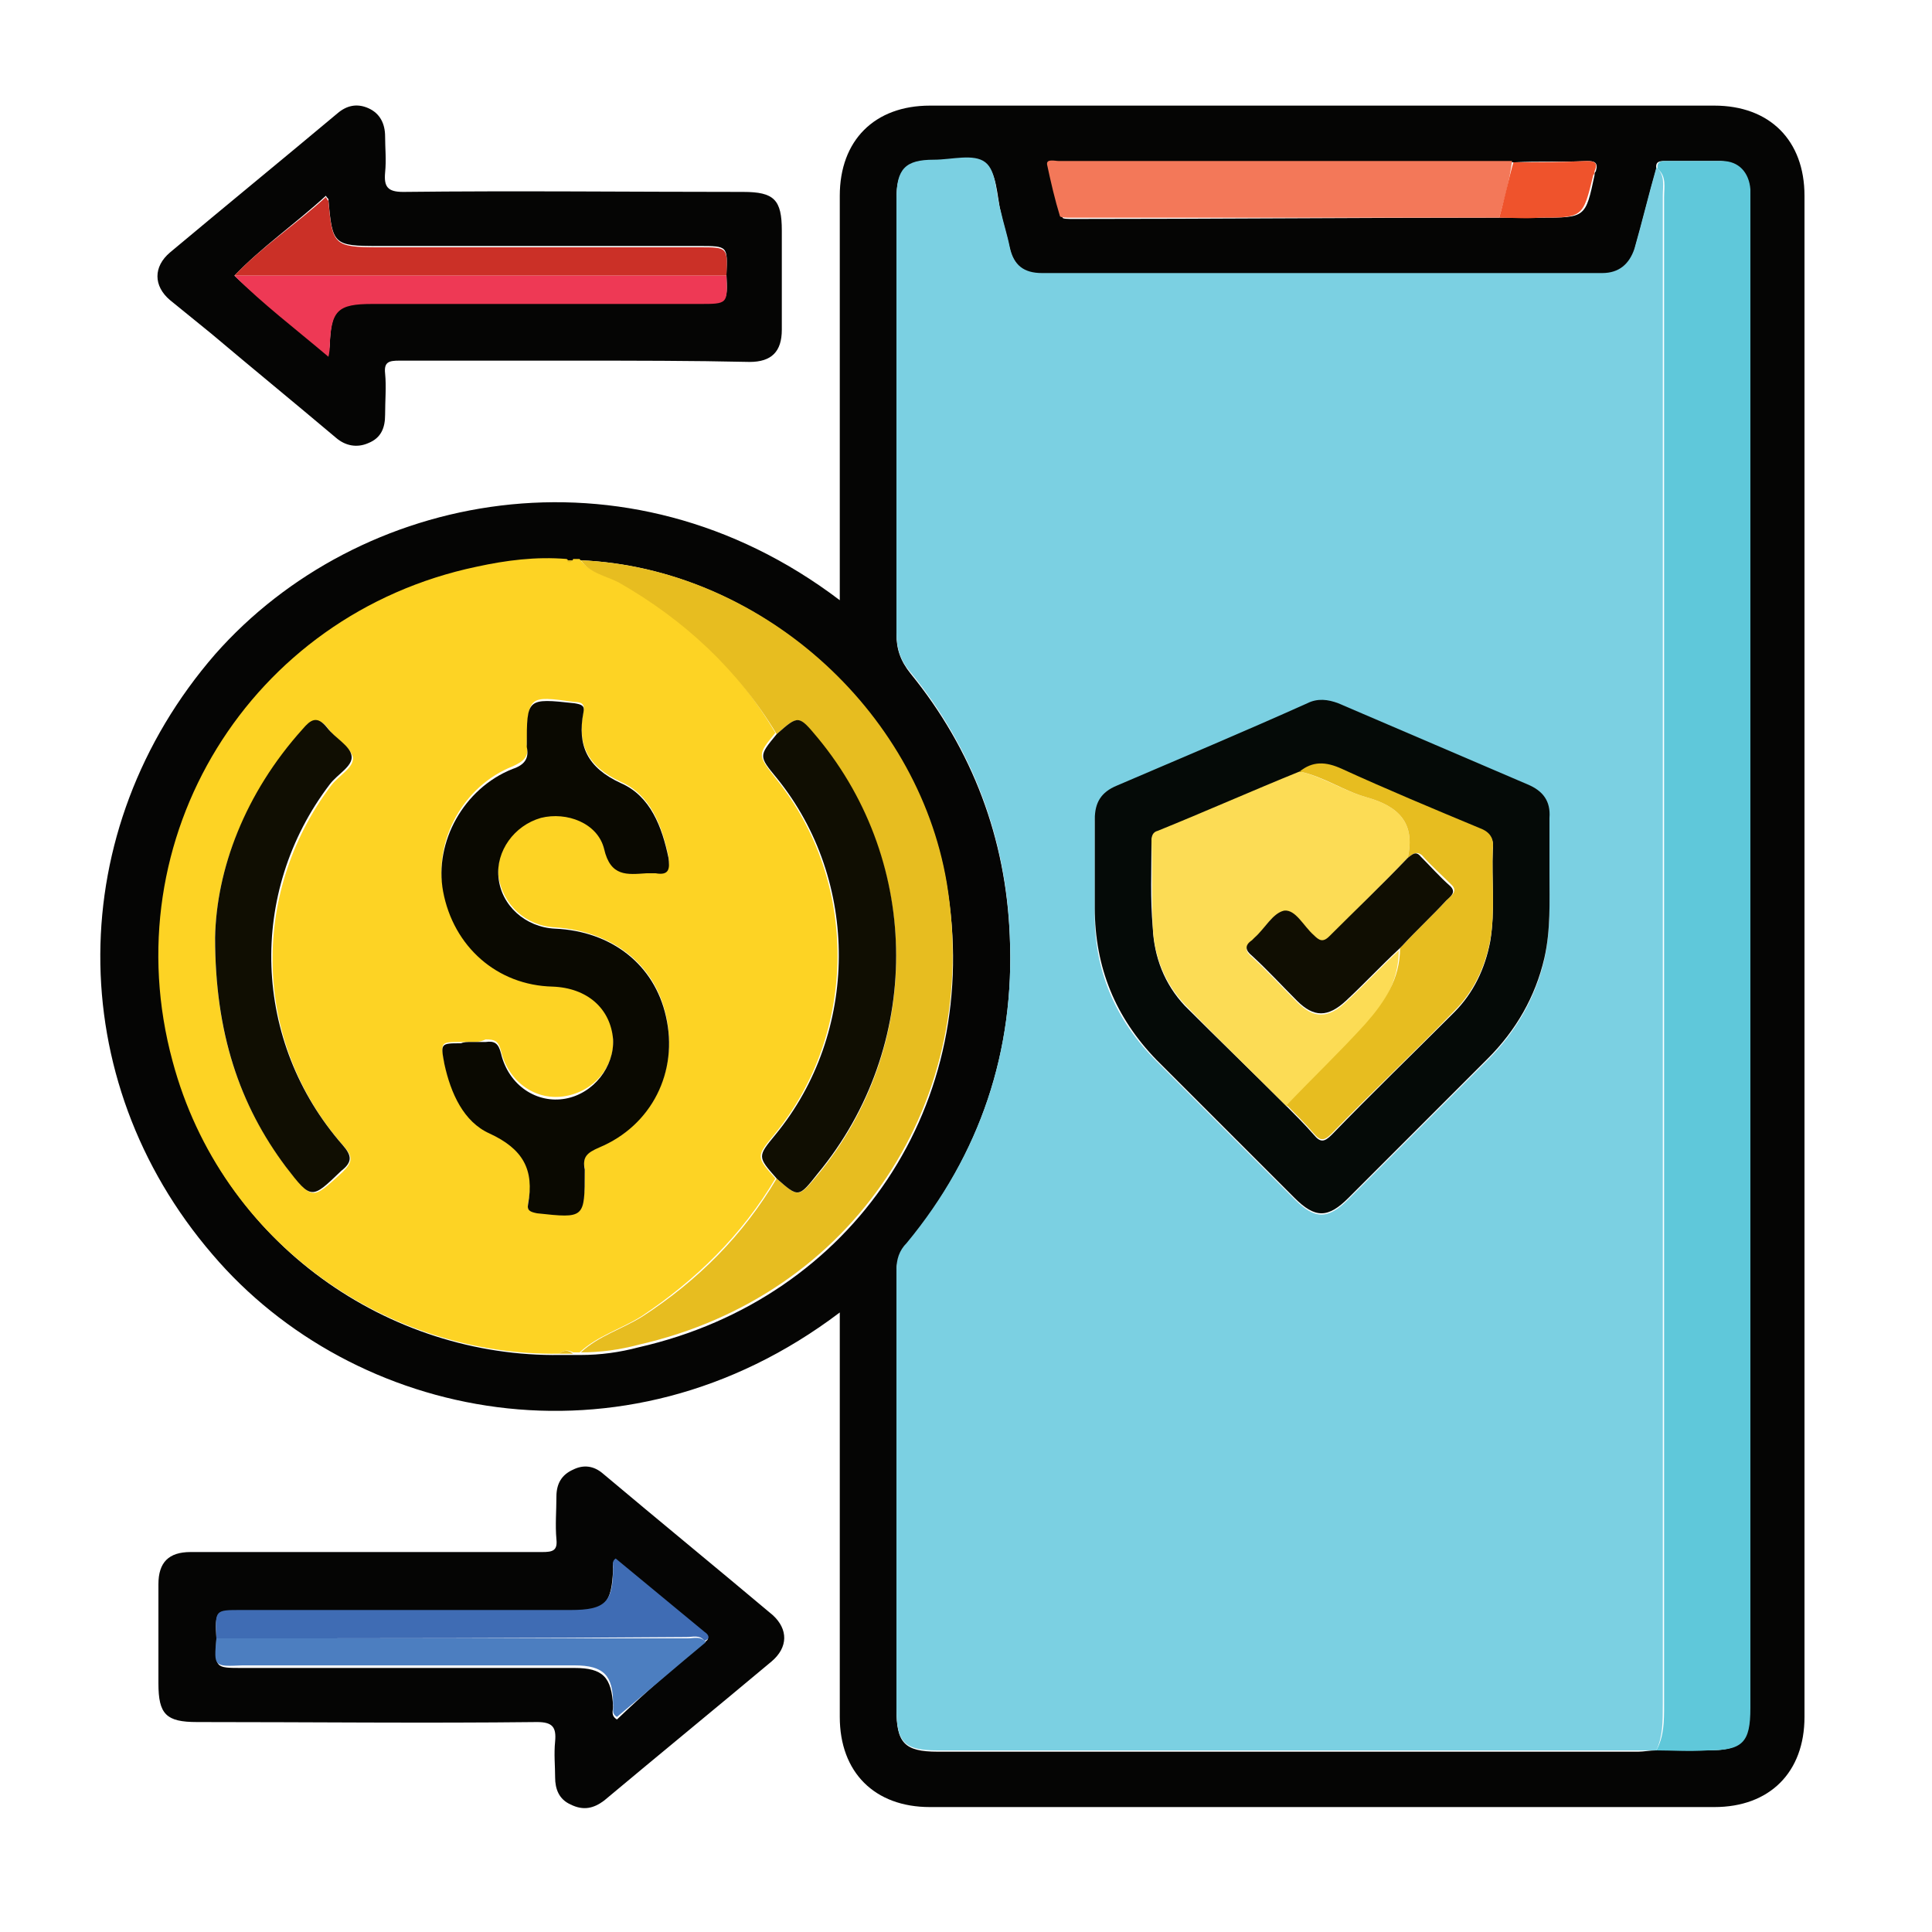
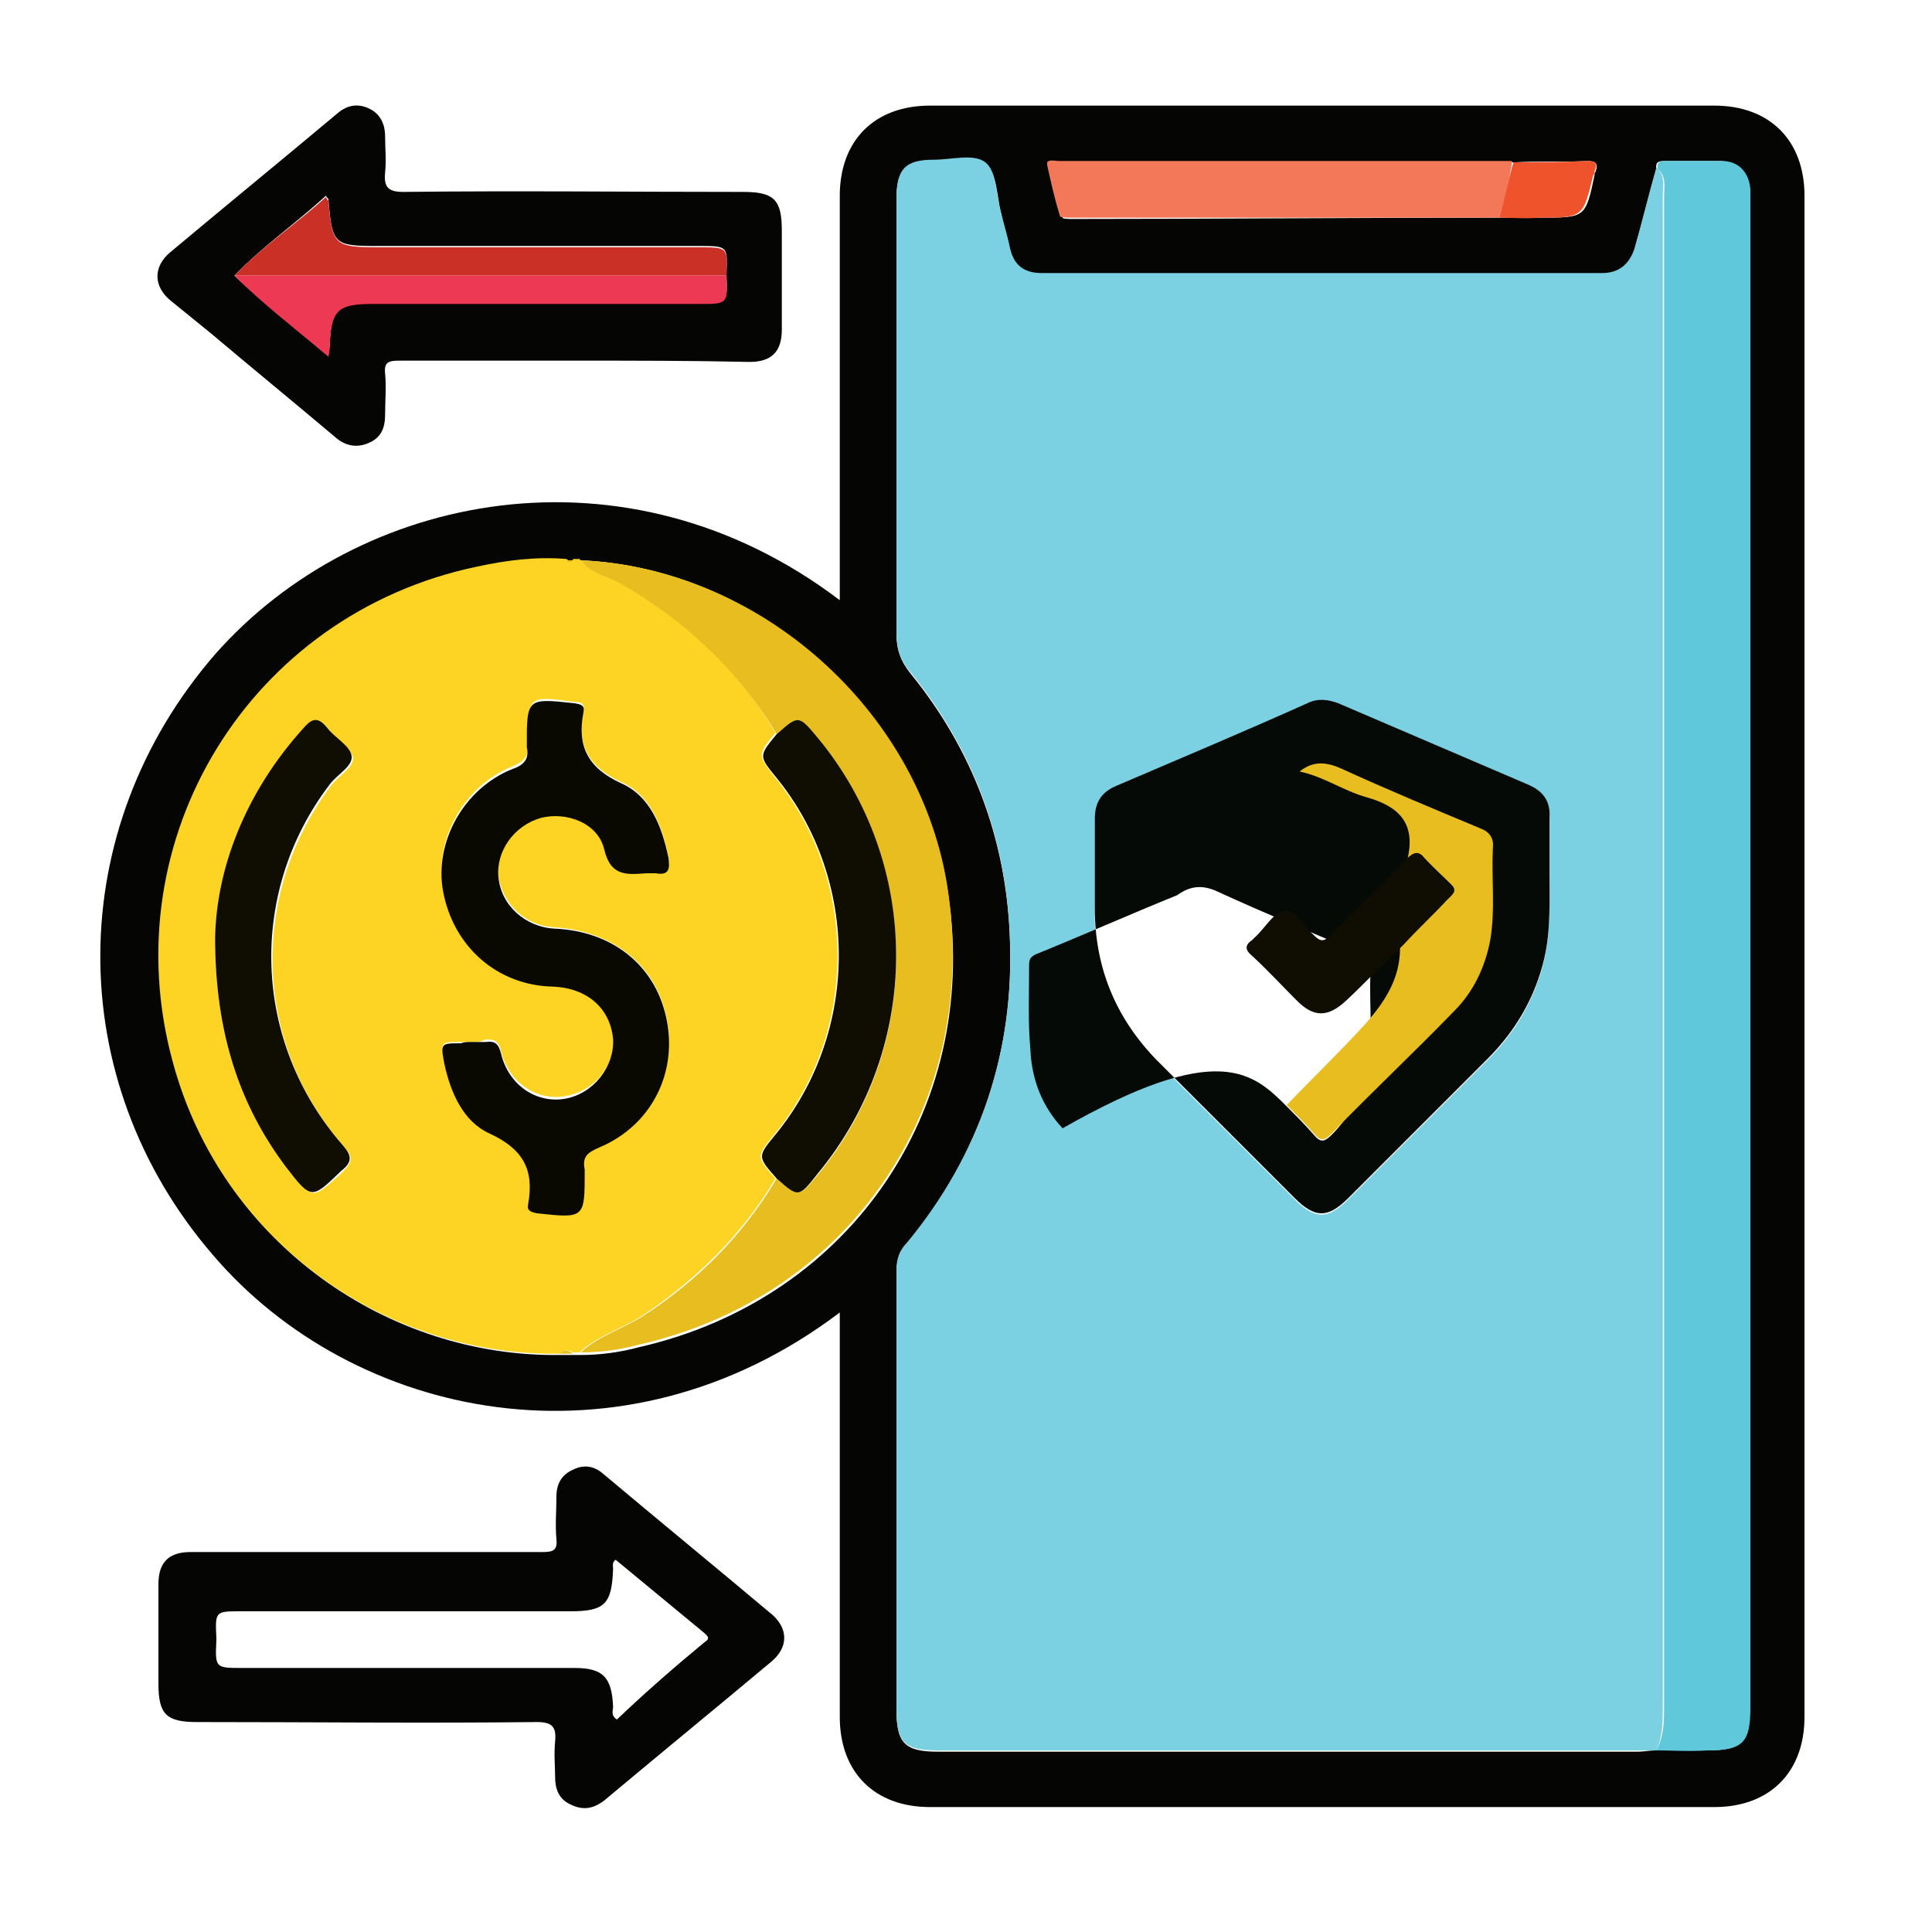
<svg xmlns="http://www.w3.org/2000/svg" version="1.1" id="Layer_1" x="0px" y="0px" viewBox="0 0 150 150" style="enable-background:new 0 0 150 150;" xml:space="preserve">
  <style type="text/css">
	.st0{fill:#8AC657;}
	.st1{fill:#E03662;}
	.st2{fill:#FEBB21;}
	.st3{fill:#FFDE9A;}
	.st4{fill:#FFD06D;}
	.st5{fill:#E8EFED;}
	.st6{fill:#F05371;}
	.st7{fill:#FFD170;}
	.st8{fill:#7FC465;}
	.st9{fill:#68BE65;}
	.st10{fill:#162034;}
	.st11{fill:#4E5D75;}
	.st12{fill:#FEFDFD;}
	.st13{fill:#F15E5B;}
	.st14{fill:#55637B;}
	.st15{fill:#050505;}
	.st16{fill:#EDF3FA;}
	.st17{fill:#EBF1F9;}
	.st18{fill:#B8E3F8;}
	.st19{fill:#F4DD86;}
	.st20{fill:#BAC0C9;}
	.st21{fill:#DC626E;}
	.st22{fill:#DE636E;}
	.st23{fill:#F5DE87;}
	.st24{fill:#9AC8EA;}
	.st25{fill:#DB4B55;}
	.st26{fill:#D84A54;}
	.st27{fill:#DABF6F;}
	.st28{fill:#E3C673;}
	.st29{fill:#FEFEFE;}
	.st30{fill:#F0669B;}
	.st31{fill:#E8ECF6;}
	.st32{fill:#F16767;}
	.st33{fill:#79919D;}
	.st34{fill:#FFD652;}
	.st35{fill:#B1BFC6;}
	.st36{fill:#BCBCBC;}
	.st37{fill:#687FBE;}
	.st38{fill:#8CA4D4;}
	.st39{fill:#6065AE;}
	.st40{fill:#44B97B;}
	.st41{fill:#FAC1B1;}
	.st42{fill:#56BF99;}
	.st43{fill:#FAD6CB;}
	.st44{fill:#4E4D4E;}
	.st45{fill:#070607;}
	.st46{fill:#71CEEE;}
	.st47{fill:#ADADAD;}
	.st48{fill:#909090;}
	.st49{fill:#FFFFFF;}
	.st50{fill:#CFCFCE;}
	.st51{fill:none;stroke:#515251;stroke-miterlimit:10;}
	.st52{fill:none;stroke:#515251;stroke-linecap:round;stroke-linejoin:round;stroke-miterlimit:10;}
	.st53{fill:#BBBDC2;}
	.st54{fill:#020405;}
	.st55{fill:#91D6F5;}
	.st56{fill:#FBDBCD;}
	.st57{fill:#070708;}
	.st58{fill:#FACBBF;}
	.st59{fill:#7ACCF0;}
	.st60{fill:#06070A;}
	.st61{fill:#4B80AA;}
	.st62{fill:#417093;}
	.st63{fill:#B5DA9E;}
	.st64{fill:#95CB9F;}
	.st65{fill:#DE75A5;}
	.st66{fill:#D8568E;}
	.st67{fill:#B0D399;}
	.st68{fill:#050504;}
	.st69{fill:#7BD0E2;}
	.st70{fill:#FDD324;}
	.st71{fill:#5FC8DA;}
	.st72{fill:#E7BD20;}
	.st73{fill:#F37859;}
	.st74{fill:#EF532C;}
	.st75{fill:#CB3027;}
	.st76{fill:#EE3955;}
	.st77{fill:#3F6CB4;}
	.st78{fill:#4C7EC0;}
	.st79{fill:#050A07;}
	.st80{fill:#0A0901;}
	.st81{fill:#100E02;}
	.st82{fill:#FCDC55;}
</style>
  <path class="st68" d="M65.2,101.9c-16.9,12.8-37.8,8.3-48.7-4.5C4.8,83.8,4.9,64.4,16.7,50.8C27.8,38.2,48.6,34,65.2,46.6  c0-0.5,0-1,0-1.4c0-10,0-20,0-30c0-4.3,2.7-7,7-7c20.3,0,40.6,0,60.9,0c4.3,0,7,2.7,7,7c0,39.4,0,78.8,0,118.1c0,4.3-2.7,7-7,7  c-20.3,0-40.6,0-60.9,0c-4.3,0-7-2.7-7-7C65.2,122.9,65.2,112.5,65.2,101.9z M116.4,16.9c1.1,0,2.1,0,3.2,0c3.5,0,3.5,0,4.2-3.3  c0-0.1,0-0.2,0.1-0.3c0.2-0.7-0.1-0.8-0.7-0.8c-1.9,0.1-3.8,0-5.6,0.1c-7.6,0-15.1,0-22.7,0c-4.2,0-8.3,0-12.5,0  c-0.3,0-1-0.2-0.9,0.3c0.2,1.3,0.6,2.7,1,4c0,0.1,0.5,0.1,0.8,0.1C94.2,17,105.3,16.9,116.4,16.9z M45.1,43.5c-0.2,0-0.4,0-0.5,0  c-0.2,0-0.4,0-0.5,0c-2.4-0.2-4.7,0.1-7,0.6c-17.6,3.7-28.3,21-23.6,38.4c3.8,14.2,16.8,22.9,30,22.7c0.4,0,0.7,0,1.1,0  c0.2,0,0.4,0,0.5,0c1.5,0,3-0.2,4.5-0.6c16.7-3.8,26.8-19,23.9-35.9C71.2,55,58.8,44.1,45.1,43.5z M128.6,135.9c1.3,0,2.6,0,3.9,0  c2.7,0,3.3-0.6,3.3-3.3c0-38.9,0-77.9,0-116.8c0-0.4,0-0.7,0-1.1c-0.1-1.3-0.9-2.1-2.2-2.2c-1.4,0-2.8,0-4.3,0c-0.4,0-0.8,0-0.7,0.6  c-0.6,2.1-1.1,4.2-1.7,6.3c-0.3,1.3-1.1,1.9-2.5,1.9c-14.5,0-29,0-43.5,0c-1.4,0-2.2-0.7-2.5-2c-0.2-0.9-0.5-1.9-0.7-2.8  c-0.3-1.3-0.3-3.1-1.2-3.8c-0.9-0.7-2.6-0.2-4-0.2c-2.2,0-2.9,0.7-2.9,3c0,11.2,0,22.5,0,33.7c0,1.2,0.3,2.1,1.1,3.1  c4.8,5.9,7.4,12.8,7.7,20.4c0.4,8.9-2.3,16.9-8,23.9c-0.5,0.6-0.8,1.3-0.8,2.1c0,11.3,0,22.7,0,34c0,2.6,0.6,3.3,3.2,3.3  c18.1,0,36.3,0,54.4,0C127.6,136,128.1,135.9,128.6,135.9z" />
  <path class="st68" d="M44.6,28c-4.5,0-9.1,0-13.6,0c-0.8,0-1.2,0.1-1.1,1c0.1,1,0,2.1,0,3.2c0,1-0.3,1.8-1.3,2.2  c-0.9,0.4-1.8,0.2-2.5-0.4c-3.2-2.7-6.5-5.4-9.7-8.1c-1.1-0.9-2.1-1.7-3.2-2.6c-1.3-1.1-1.3-2.6,0-3.7c4.3-3.6,8.7-7.2,13-10.8  c0.7-0.6,1.5-0.8,2.4-0.4c0.9,0.4,1.3,1.2,1.3,2.2c0,0.9,0.1,1.8,0,2.8c-0.1,1.1,0.2,1.5,1.4,1.5c8.8-0.1,17.6,0,26.4,0  c2.4,0,3,0.6,3,3c0,2.6,0,5.1,0,7.7c0,1.7-0.8,2.5-2.5,2.5C53.7,28,49.2,28,44.6,28z M18.2,21.4c2.3,2.2,4.8,4,7.3,6.2  c0-0.4,0.1-0.6,0.1-0.8c0.1-2.8,0.6-3.3,3.3-3.3c8.5,0,17,0,25.4,0c2.2,0,2.2,0,2.1-2.2c0.1-2.2,0.1-2.2-2.1-2.2  c-8.3,0-16.6,0-24.9,0c-3.5,0-3.6-0.1-3.9-3.6c0-0.1-0.1-0.1-0.2-0.3C22.9,17.4,20.3,19.2,18.2,21.4z" />
  <path class="st68" d="M28.5,120.5c4.5,0,9.1,0,13.6,0c0.8,0,1.2-0.1,1.1-1c-0.1-1.1,0-2.2,0-3.3c0-1,0.4-1.7,1.3-2.1  c0.8-0.4,1.6-0.3,2.3,0.3c4.4,3.7,8.8,7.3,13.2,11c1.2,1.1,1.2,2.5-0.1,3.6c-4.3,3.6-8.7,7.2-13,10.8c-0.8,0.6-1.6,0.8-2.6,0.3  c-0.9-0.4-1.2-1.2-1.2-2.1c0-0.9-0.1-1.8,0-2.8c0.1-1.1-0.2-1.5-1.4-1.5c-8.8,0.1-17.6,0-26.4,0c-2.4,0-3-0.6-3-3c0-2.6,0-5.1,0-7.7  c0-1.7,0.8-2.5,2.5-2.5C19.4,120.5,23.9,120.5,28.5,120.5z M54.7,127.5c0.5-0.3,0.2-0.5,0-0.7c-2.3-1.9-4.6-3.8-6.9-5.7  c-0.3,0.2-0.2,0.5-0.2,0.7c-0.1,2.7-0.6,3.3-3.3,3.3c-8.5,0-17,0-25.6,0c-2,0-2,0-1.9,2.1c0,0,0,0.1,0,0.1c-0.1,2.2-0.1,2.2,2,2.2  c8.6,0,17.2,0,25.8,0c2.2,0,2.9,0.7,3,3c0,0.3-0.2,0.7,0.3,1C50.1,131.4,52.4,129.4,54.7,127.5z" />
  <path class="st69" d="M128.6,135.9c-0.5,0-0.9,0-1.4,0c-18.1,0-36.3,0-54.4,0c-2.6,0-3.2-0.6-3.2-3.3c0-11.3,0-22.7,0-34  c0-0.8,0.2-1.5,0.8-2.1c5.7-6.9,8.4-14.9,8-23.9c-0.3-7.6-2.9-14.5-7.7-20.4c-0.8-0.9-1.1-1.9-1.1-3.1c0-11.2,0-22.5,0-33.7  c0-2.3,0.7-3,2.9-3c1.4,0,3.1-0.5,4,0.2c0.9,0.7,0.8,2.5,1.2,3.8c0.2,0.9,0.5,1.8,0.7,2.8c0.3,1.4,1.1,2,2.5,2c14.5,0,29,0,43.5,0  c1.3,0,2.1-0.7,2.5-1.9c0.6-2.1,1.1-4.2,1.7-6.3c0.7,0.6,0.5,1.4,0.5,2.2c0,39,0,78.1,0,117.1C129.1,133.7,129.1,134.8,128.6,135.9z   M120.3,67.8c0-1.4,0-2.8,0-4.1c0-1.3-0.5-2.1-1.7-2.6c-4.9-2.1-9.8-4.2-14.7-6.3c-0.8-0.3-1.6-0.4-2.4,0c-4.9,2.1-9.9,4.2-14.8,6.4  c-1.1,0.5-1.7,1.3-1.7,2.6c0,2.3,0,4.6,0,6.9c-0.1,4.6,1.6,8.5,4.8,11.7c3.6,3.6,7.1,7.1,10.7,10.7c1.6,1.6,2.6,1.6,4.2,0  c3.6-3.6,7.2-7.2,10.8-10.8c2.2-2.2,3.7-4.8,4.4-7.8C120.4,72.2,120.3,70,120.3,67.8z" />
  <path class="st70" d="M43.4,105.1c-13.2,0.2-26.2-8.5-30-22.7C8.7,65.1,19.4,47.7,37,44c2.3-0.5,4.6-0.8,7-0.6  c0.2,0.2,0.4,0.3,0.5,0c0.2,0,0.4,0,0.5,0c0.7,1,1.9,1.2,2.9,1.7c5.2,2.8,9.3,6.7,12.3,11.8c-1.4,1.7-1.4,1.7,0,3.5  c6.5,8,6.4,19.8-0.1,27.7c-1.4,1.7-1.4,1.7,0.1,3.4c-2.6,4.4-6.2,7.9-10.4,10.7c-1.6,1-3.4,1.5-4.8,2.8c-0.2,0-0.4,0-0.5,0  C44.1,104.8,43.8,104.8,43.4,105.1z M36.6,80.9c-0.3,0-0.6,0-0.8,0c-1.6,0-1.6,0-1.3,1.6c0.5,2.2,1.4,4.4,3.5,5.4  c2.6,1.2,3.6,2.8,3,5.5c-0.1,0.5,0.1,0.7,0.7,0.7c3.7,0.4,3.7,0.4,3.7-3.3c0,0,0-0.1,0-0.1c-0.2-0.9,0.2-1.3,1.1-1.7  c4.1-1.6,6.2-5.9,5.2-10.2c-0.9-4-4.2-6.5-8.6-6.8c-2.3-0.1-4.1-1.8-4.4-4c-0.2-2.1,1.2-4,3.3-4.6c2-0.6,4.5,0.3,4.9,2.4  c0.5,2.2,1.8,1.9,3.3,1.9c0.2,0,0.5,0,0.7,0c1,0.2,1.1-0.4,1-1.2c-0.5-2.4-1.4-4.8-3.7-5.8c-2.6-1.2-3.4-2.9-2.9-5.5  c0.1-0.5-0.1-0.7-0.7-0.7C41,54,41,54,40.9,57.7c0,0,0,0.1,0,0.1c0.2,0.9-0.2,1.3-1.1,1.7C36,61,33.7,65.2,34.4,69  c0.8,4.3,4.2,7.3,8.5,7.4c2.6,0.1,4.5,1.7,4.7,4.1c0.2,2.2-1.4,4.2-3.7,4.6c-2.2,0.4-4.4-1-5-3.5c-0.2-0.8-0.5-0.9-1.2-0.9  C37.3,80.9,37,80.9,36.6,80.9z M16.7,72.8c0,7.5,1.9,13,5.6,17.9c2,2.5,1.9,2.5,4.3,0.3c0.8-0.8,0.8-1.2,0.1-2c-7-7.9-7.4-19.5-1-28  c0.6-0.8,1.8-1.4,1.7-2.2c-0.2-0.8-1.3-1.4-1.9-2.2c-0.7-1-1.2-0.6-1.9,0.1C19,61.6,16.8,67.5,16.7,72.8z" />
  <path class="st71" d="M128.6,135.9c0.6-1.1,0.6-2.3,0.6-3.5c0-39,0-78.1,0-117.1c0-0.8,0.2-1.6-0.5-2.2c-0.1-0.6,0.3-0.6,0.7-0.6  c1.4,0,2.8,0,4.3,0c1.3,0,2.1,0.9,2.2,2.2c0,0.4,0,0.7,0,1.1c0,38.9,0,77.9,0,116.8c0,2.7-0.6,3.3-3.3,3.3  C131.1,136,129.8,135.9,128.6,135.9z" />
  <path class="st72" d="M45.1,105c1.4-1.3,3.2-1.8,4.8-2.8c4.3-2.8,7.8-6.3,10.4-10.7C62,93,62,93,63.5,91.2c8.1-9.8,8.1-24,0-33.8  C62,55.5,62,55.5,60.3,57c-3-5-7.2-8.9-12.3-11.8c-1-0.5-2.2-0.7-2.9-1.7c13.8,0.6,26.1,11.5,28.4,25c2.8,16.9-7.2,32.1-23.9,35.9  C48.1,104.8,46.6,105,45.1,105z" />
  <path class="st73" d="M116.4,16.9c-11.1,0-22.2,0-33.3,0c-0.3,0-0.7,0-0.8-0.1c-0.4-1.3-0.7-2.6-1-4c-0.1-0.5,0.6-0.3,0.9-0.3  c4.2,0,8.3,0,12.5,0c7.6,0,15.1,0,22.7,0C117.2,14,116.8,15.5,116.4,16.9z" />
  <path class="st74" d="M116.4,16.9c0.4-1.4,0.7-2.9,1.1-4.3c1.9,0,3.8,0,5.6-0.1c0.7,0,1,0.1,0.7,0.8c0,0.1,0,0.2-0.1,0.3  c-0.8,3.3-0.8,3.3-4.2,3.3C118.5,17,117.5,16.9,116.4,16.9z" />
  <path class="st72" d="M43.4,105.1c0.4-0.3,0.7-0.3,1.1,0C44.2,105.1,43.8,105.1,43.4,105.1z" />
  <path class="st72" d="M44.5,43.5c-0.2,0.2-0.4,0.2-0.5,0C44.2,43.5,44.3,43.5,44.5,43.5z" />
  <path class="st75" d="M18.2,21.4c2.2-2.3,4.8-4,7.1-6.1c0.1,0.2,0.2,0.3,0.2,0.3c0.3,3.4,0.4,3.6,3.9,3.6c8.3,0,16.6,0,24.9,0  c2.2,0,2.2,0,2.1,2.2c-3.4,0-6.8,0-10.2,0C36.8,21.4,27.5,21.4,18.2,21.4z" />
  <path class="st76" d="M18.2,21.4c9.3,0,18.7,0,28,0c3.4,0,6.8,0,10.2,0c0.1,2.2,0.1,2.2-2.1,2.2c-8.5,0-17,0-25.4,0  c-2.7,0-3.2,0.5-3.3,3.3c0,0.2,0,0.3-0.1,0.8C22.9,25.5,20.4,23.6,18.2,21.4z" />
-   <path class="st77" d="M16.8,127.2c0,0,0-0.1,0-0.1c-0.1-2.1-0.1-2.1,1.9-2.1c8.5,0,17,0,25.6,0c2.7,0,3.3-0.6,3.3-3.3  c0-0.2-0.1-0.5,0.2-0.7c2.3,1.9,4.6,3.8,6.9,5.7c0.3,0.2,0.5,0.5,0,0.7c-0.4-0.5-0.9-0.3-1.4-0.3C41.1,127.2,28.9,127.2,16.8,127.2z  " />
-   <path class="st78" d="M16.8,127.2c12.2,0,24.4,0,36.6,0c0.5,0,1-0.2,1.4,0.3c-2.3,1.9-4.6,3.9-6.9,5.8c-0.5-0.3-0.2-0.7-0.3-1  c0-2.2-0.7-3-3-3c-8.6,0-17.2,0-25.8,0C16.6,129.4,16.6,129.4,16.8,127.2z" />
-   <path class="st79" d="M120.3,67.8c0,2.2,0.1,4.4-0.4,6.6c-0.7,3-2.2,5.6-4.4,7.8c-3.6,3.6-7.2,7.2-10.8,10.8c-1.6,1.6-2.6,1.6-4.2,0  c-3.6-3.6-7.1-7.1-10.7-10.7C86.6,79,85,75.1,85,70.5c0-2.3,0-4.6,0-6.9c0-1.3,0.5-2.1,1.7-2.6c4.9-2.1,9.9-4.2,14.8-6.4  c0.8-0.4,1.6-0.3,2.4,0c4.9,2.1,9.8,4.2,14.7,6.3c1.2,0.5,1.8,1.3,1.7,2.6C120.3,65.1,120.3,66.4,120.3,67.8z M99.9,85.9  c0.7,0.7,1.4,1.4,2.1,2.2c0.5,0.6,0.8,0.6,1.4,0c3.1-3.2,6.3-6.3,9.5-9.5c1.5-1.5,2.4-3.4,2.8-5.5c0.4-2.4,0.1-4.8,0.2-7.1  c0.1-0.9-0.2-1.3-1-1.6c-3.6-1.5-7.2-3-10.7-4.6c-1.2-0.6-2.2-0.6-3.3,0.2c-3.7,1.5-7.3,3.1-11,4.6c-0.4,0.2-0.5,0.4-0.5,0.8  c0,2.2-0.1,4.4,0.1,6.6c0.1,2.3,0.9,4.4,2.5,6.1C94.6,80.7,97.3,83.3,99.9,85.9z" />
+   <path class="st79" d="M120.3,67.8c0,2.2,0.1,4.4-0.4,6.6c-0.7,3-2.2,5.6-4.4,7.8c-3.6,3.6-7.2,7.2-10.8,10.8c-1.6,1.6-2.6,1.6-4.2,0  c-3.6-3.6-7.1-7.1-10.7-10.7C86.6,79,85,75.1,85,70.5c0-2.3,0-4.6,0-6.9c0-1.3,0.5-2.1,1.7-2.6c4.9-2.1,9.9-4.2,14.8-6.4  c0.8-0.4,1.6-0.3,2.4,0c4.9,2.1,9.8,4.2,14.7,6.3c1.2,0.5,1.8,1.3,1.7,2.6C120.3,65.1,120.3,66.4,120.3,67.8z M99.9,85.9  c0.7,0.7,1.4,1.4,2.1,2.2c0.5,0.6,0.8,0.6,1.4,0c1.5-1.5,2.4-3.4,2.8-5.5c0.4-2.4,0.1-4.8,0.2-7.1  c0.1-0.9-0.2-1.3-1-1.6c-3.6-1.5-7.2-3-10.7-4.6c-1.2-0.6-2.2-0.6-3.3,0.2c-3.7,1.5-7.3,3.1-11,4.6c-0.4,0.2-0.5,0.4-0.5,0.8  c0,2.2-0.1,4.4,0.1,6.6c0.1,2.3,0.9,4.4,2.5,6.1C94.6,80.7,97.3,83.3,99.9,85.9z" />
  <path class="st80" d="M36.6,80.9c0.4,0,0.7,0,1.1,0c0.7-0.1,1,0.1,1.2,0.9c0.6,2.5,2.8,3.9,5,3.5c2.2-0.4,3.8-2.5,3.7-4.6  c-0.2-2.4-2-4-4.7-4.1c-4.3-0.1-7.7-3.1-8.5-7.4c-0.7-3.8,1.6-8,5.4-9.5c0.9-0.3,1.3-0.8,1.1-1.7c0,0,0-0.1,0-0.1  c0-3.7,0-3.7,3.7-3.3c0.6,0.1,0.8,0.2,0.7,0.7c-0.5,2.6,0.3,4.3,2.9,5.5c2.3,1,3.2,3.4,3.7,5.8c0.1,0.8,0.1,1.4-1,1.2  c-0.2,0-0.5,0-0.7,0c-1.5,0.1-2.8,0.3-3.3-1.9c-0.5-2-2.9-2.9-4.9-2.4c-2.1,0.6-3.5,2.6-3.3,4.6c0.2,2.2,2.1,3.9,4.4,4  c4.4,0.2,7.7,2.8,8.6,6.8c1,4.3-1.1,8.5-5.2,10.2c-0.9,0.4-1.3,0.7-1.1,1.7c0,0,0,0.1,0,0.1c0,3.7,0,3.7-3.7,3.3  c-0.5-0.1-0.8-0.2-0.7-0.7c0.5-2.7-0.4-4.3-3-5.5c-2-0.9-3-3.1-3.5-5.4c-0.3-1.6-0.3-1.6,1.3-1.6C36,80.9,36.3,80.9,36.6,80.9z" />
  <path class="st81" d="M16.7,72.8c0.1-5.3,2.3-11.2,6.8-16.2c0.6-0.7,1.1-1.1,1.9-0.1c0.6,0.8,1.8,1.4,1.9,2.2  c0.1,0.8-1.1,1.4-1.7,2.2c-6.4,8.4-6,20,1,28c0.7,0.8,0.8,1.3-0.1,2c-2.3,2.2-2.3,2.3-4.3-0.3C18.6,85.8,16.7,80.2,16.7,72.8z" />
  <path class="st81" d="M60.3,57c1.7-1.5,1.7-1.5,3.2,0.3c8.1,9.8,8.1,24,0,33.8C62,93,62,93,60.3,91.5c-1.5-1.7-1.5-1.7-0.1-3.4  c6.5-7.9,6.6-19.7,0.1-27.7C58.9,58.7,58.9,58.7,60.3,57z" />
-   <path class="st82" d="M99.9,85.9c-2.6-2.6-5.3-5.2-7.9-7.9c-1.6-1.7-2.4-3.8-2.5-6.1c-0.1-2.2,0-4.4-0.1-6.6c0-0.4,0.1-0.7,0.5-0.8  c3.7-1.5,7.3-3.1,11-4.6c1.8,0.4,3.4,1.5,5.2,2c2.5,0.7,3.8,2,3.2,4.7c-2,2.1-4.1,4.1-6.1,6.2c-0.5,0.5-0.8,0.3-1.2-0.1  c-0.8-0.7-1.4-2.1-2.3-1.9c-0.9,0.1-1.5,1.3-2.3,2.1c-0.1,0.1-0.1,0.1-0.2,0.2c-0.6,0.4-0.5,0.8,0,1.2c1.2,1.1,2.3,2.3,3.5,3.5  c1.3,1.3,2.4,1.3,3.8,0c1.4-1.3,2.7-2.7,4.1-4c0,2.4-1.2,4.3-2.7,5.9C104,81.8,101.9,83.8,99.9,85.9z" />
  <path class="st72" d="M109.3,66.6c0.6-2.7-0.7-4-3.2-4.7c-1.8-0.5-3.3-1.6-5.2-2c1-0.8,2-0.8,3.3-0.2c3.5,1.6,7.1,3.1,10.7,4.6  c0.8,0.3,1.1,0.8,1,1.6c-0.1,2.4,0.2,4.8-0.2,7.1c-0.4,2.1-1.3,4-2.8,5.5c-3.1,3.2-6.4,6.3-9.5,9.5c-0.6,0.6-0.9,0.6-1.4,0  c-0.7-0.8-1.4-1.5-2.1-2.2c2-2.1,4.1-4.1,6.1-6.3c1.5-1.7,2.7-3.5,2.7-5.9c0,0,0,0,0,0c0.1-0.1,0.2-0.2,0.3-0.3  c1.1-1.2,2.3-2.3,3.4-3.5c0.3-0.3,0.8-0.6,0.3-1.1c-0.8-0.8-1.6-1.5-2.3-2.3C109.9,66,109.6,66.4,109.3,66.6z" />
  <path class="st81" d="M109.3,66.6c0.3-0.2,0.6-0.6,1-0.1c0.8,0.8,1.5,1.6,2.3,2.3c0.5,0.5,0,0.8-0.3,1.1c-1.1,1.2-2.3,2.3-3.4,3.5  c-0.1,0.1-0.2,0.2-0.3,0.3c0,0,0,0,0,0c-1.4,1.3-2.7,2.7-4.1,4c-1.4,1.3-2.5,1.3-3.8,0c-1.2-1.2-2.3-2.4-3.5-3.5  c-0.5-0.4-0.6-0.8,0-1.2c0.1-0.1,0.1-0.1,0.2-0.2c0.8-0.7,1.4-1.9,2.3-2.1c0.9-0.1,1.5,1.2,2.3,1.9c0.4,0.4,0.7,0.6,1.2,0.1  C105.2,70.7,107.3,68.7,109.3,66.6z" />
  <path class="st82" d="M108.7,73.7c0.1-0.1,0.2-0.2,0.3-0.3C108.9,73.5,108.8,73.6,108.7,73.7z" />
</svg>